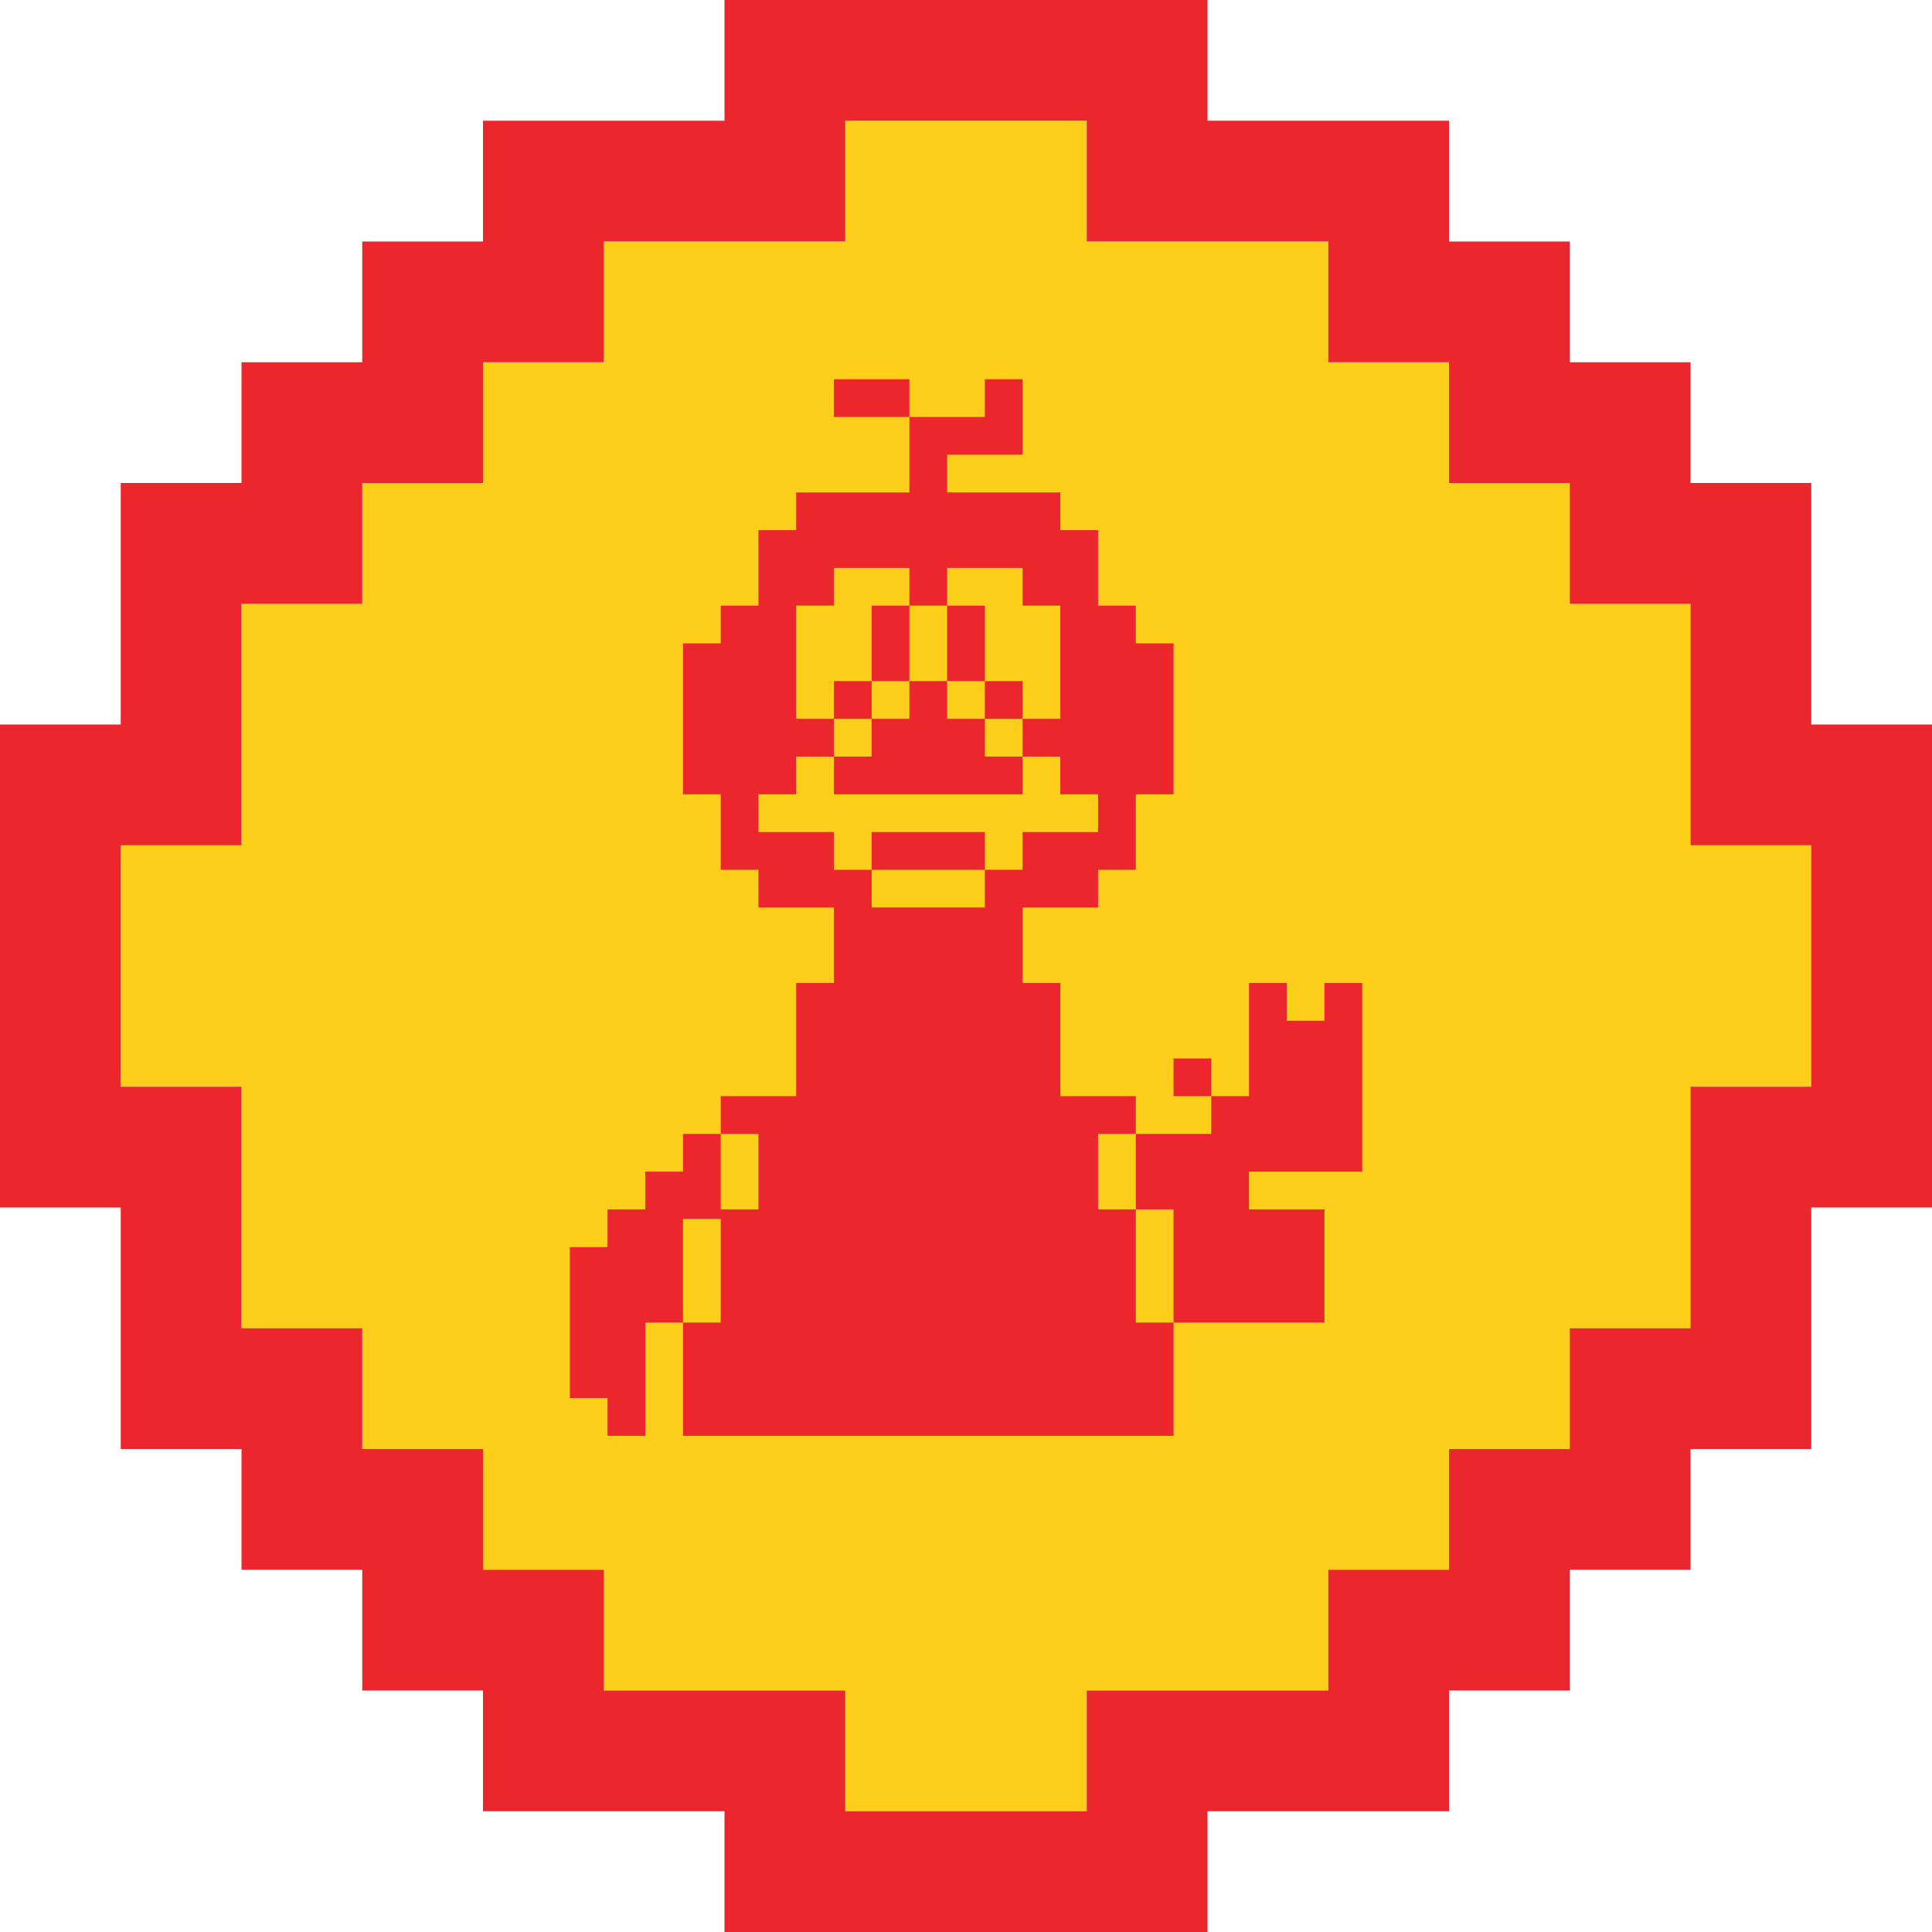
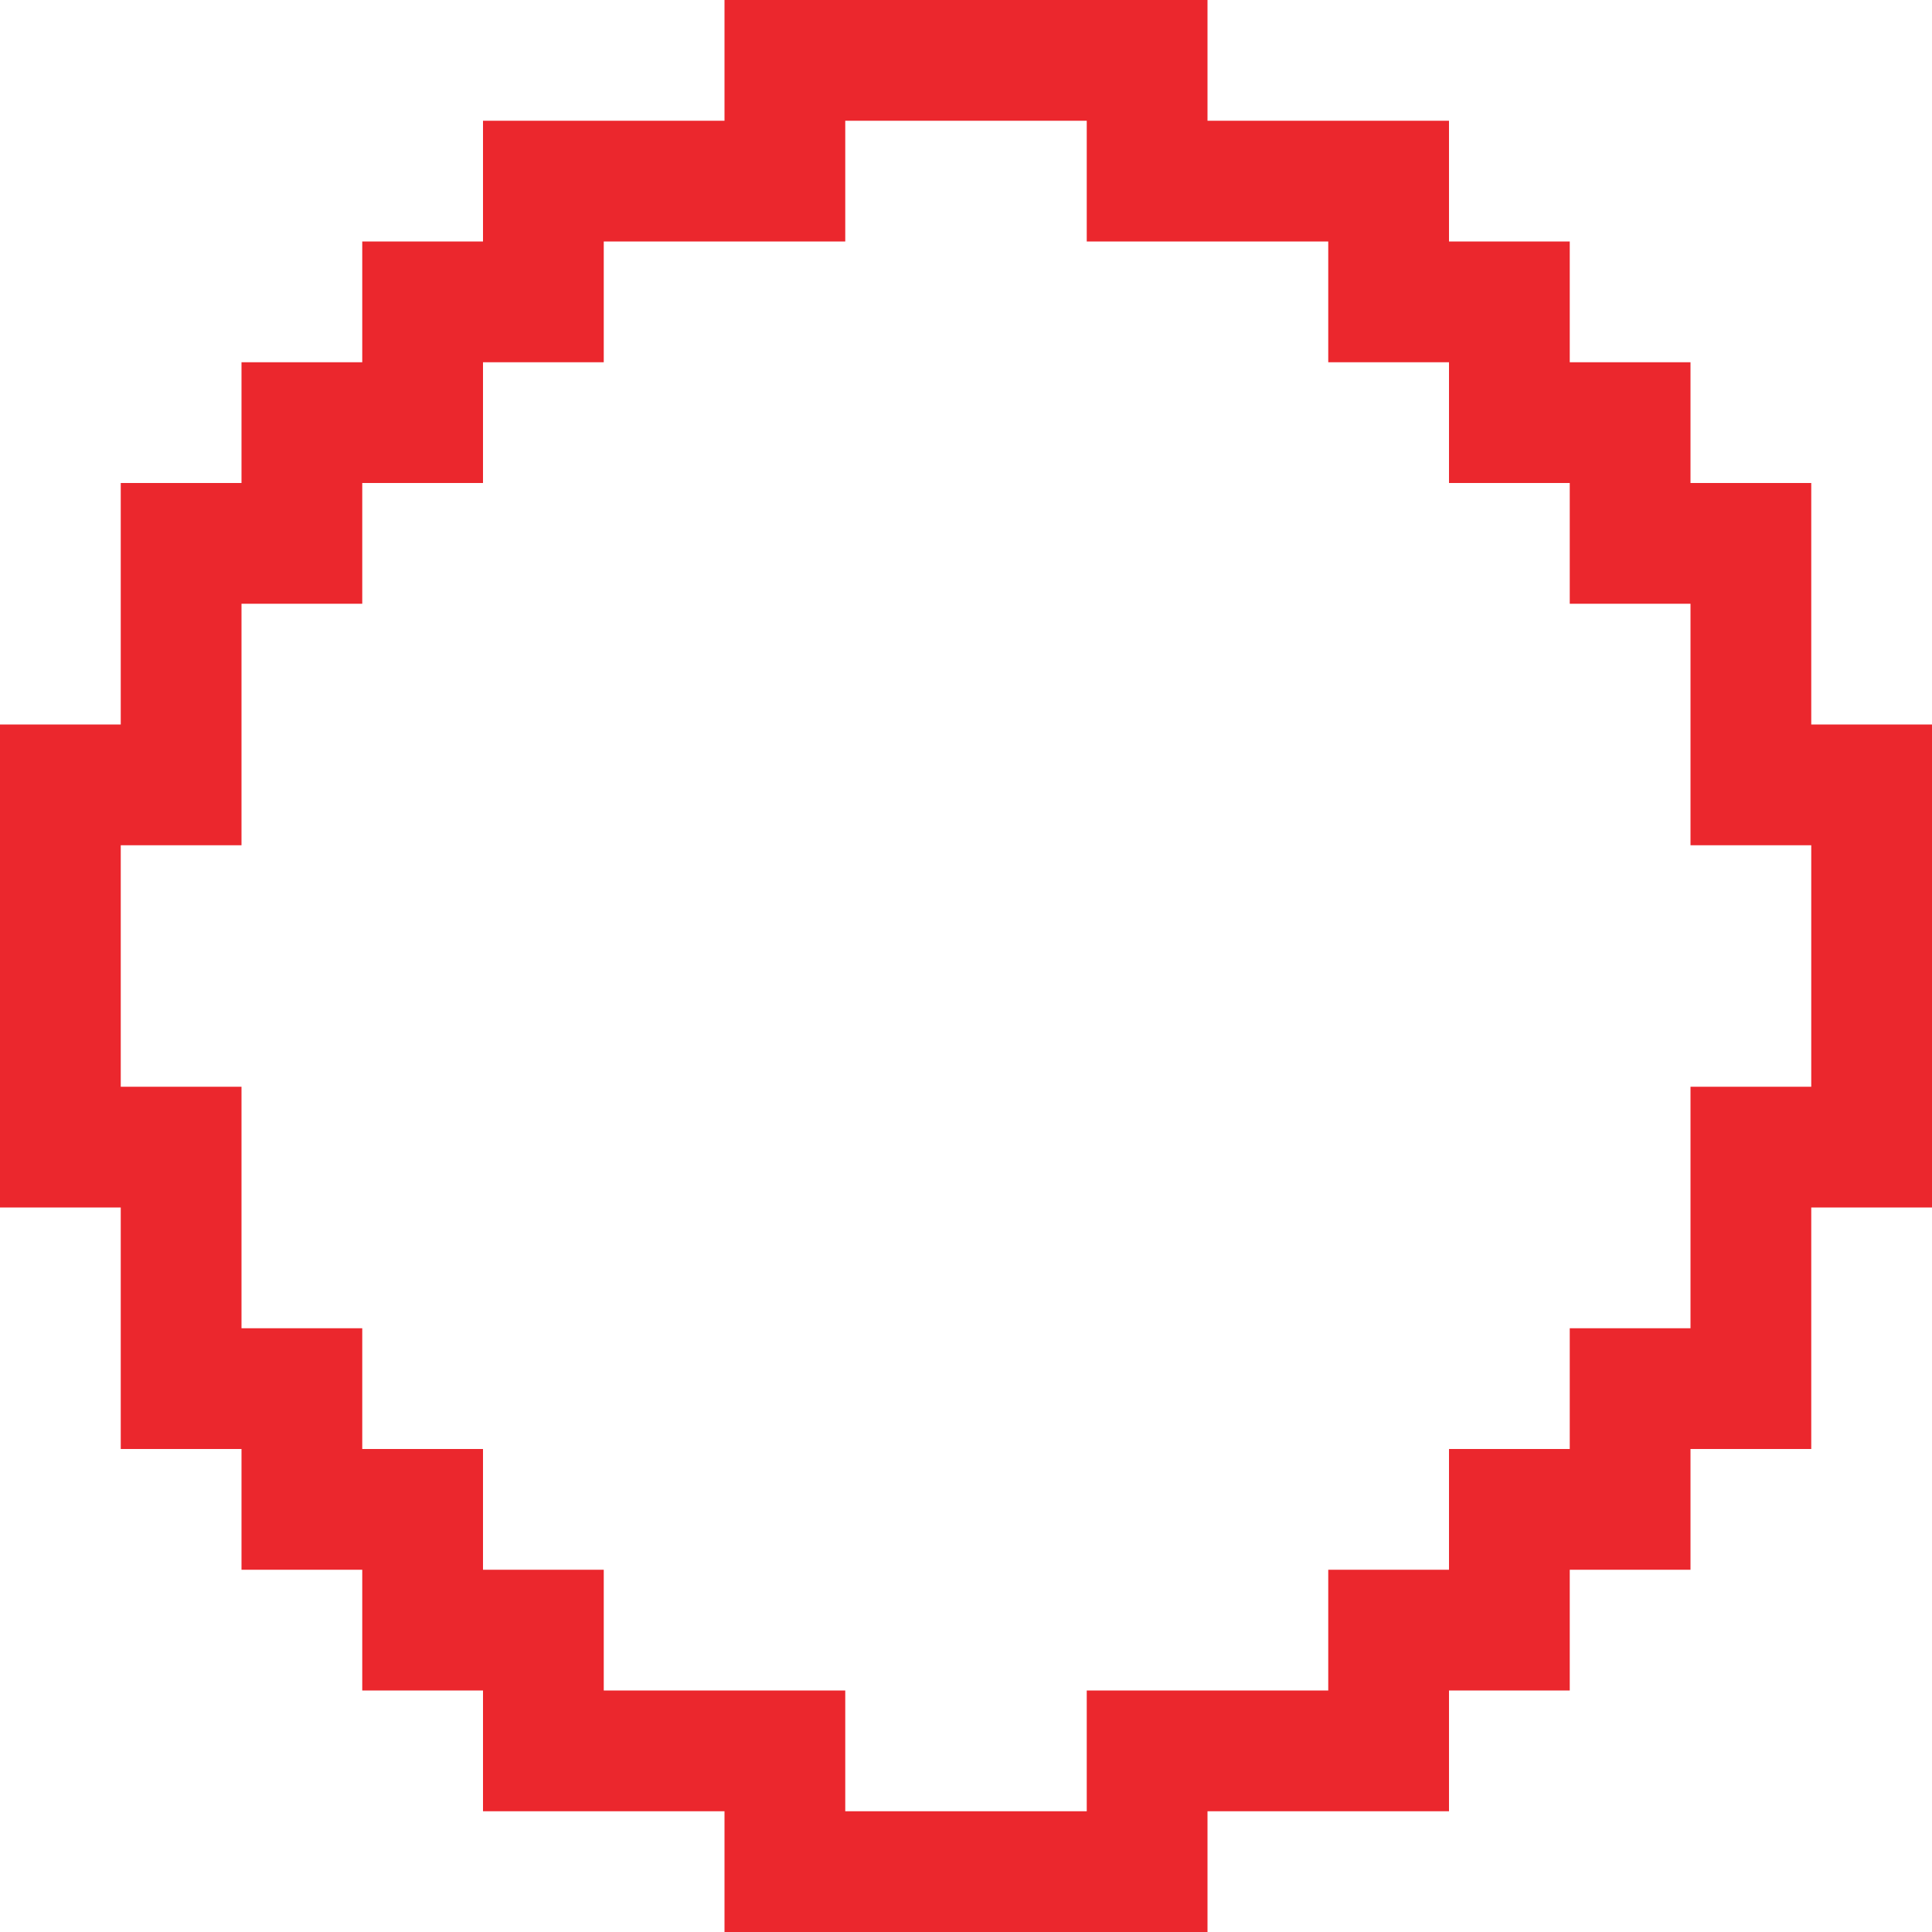
<svg xmlns="http://www.w3.org/2000/svg" version="1.1" x="0" y="0" width="1024" height="1024" viewBox="0, 0, 1024, 1024">
  <g id="Layer_1">
-     <path d="M512,960 L448,960 L448,896 L320,896 L320,832 L256,832 L256,768 L192,768 L192,704 L448,704 L128,704 L128,576 L64,576 L64,448 L128,448 L128,320 L192,320 L192,256 L256,256 L256,192 L320,192 L320,128 L448,128 L448,320 L448,64 L576,64 L576,128 L704,128 L704,192 L768,192 L768,256 L832,256 L832,320 L896,320 L896,448 L576,448 L960,448 L960,576 L832,576 L832,768 L768,768 L768,832 L704,832 L704,704 L704,896 L576,896 L576,960 z M832,704 L832,576 L896,576 L896,704 z" fill="#FDCF1A" />
    <path d="M576,1024 L384,1024 L384,960 L256,960 L256,896 L192,896 L192,832 L128,832 L128,768 L64,768 L64,640 L0,640 L0,512 L64,512 L64,576 L128,576 L128,704 L192,704 L192,768 L256,768 L256,832 L320,832 L320,896 L448,896 L448,960 L576,960 L576,896 L704,896 L704,832 L832,832 L832,896 L768,896 L768,960 L640,960 L640,1024 z M832,832 L768,832 L768,768 L832,768 L832,704 L960,704 L960,768 L896,768 L896,832 z M896,704 L896,576 L960,576 L960,704 z M960,640 L960,576 L1024,576 L1024,640 z M960,576 L960,448 L896,448 L896,320 L960,320 L960,384 L1024,384 L1024,576 z M0,512 L0,384 L64,384 L64,256 L128,256 L128,192 L192,192 L192,320 L128,320 L128,448 L64,448 L64,512 z M896,320 L832,320 L832,192 L896,192 L896,256 L960,256 L960,320 z M768,256 L768,192 L832,192 L832,256 z M192,256 L192,128 L256,128 L256,64 L320,64 L320,192 L256,192 L256,256 z M768,192 L704,192 L704,64 L768,64 L768,128 L832,128 L832,192 z M640,128 L576,128 L576,0 L640,0 L640,64 L704,64 L704,128 z M384,128 L320,128 L320,64 L384,64 L384,0 L512,0 L512,64 L448,64 L448,128 z M512,64 L512,0 L576,0 L576,64 z" fill="#EB272D" />
-     <path d="M482,201 L482,221 L522,221 L522,201 L542,201 L542,221 L542,221 L542,241 L502,241 L502,261 L562,261 L562,281 L582,281 L582,301 L582,301 L582,321 L602,321 L602,341 L622,341 L622,421 L602,421 L602,441 L602,441 L602,461 L582,461 L582,481 L542,481 L542,521 L562,521 L562,581 L602,581 L602,601 L582,601 L582,641 L602,641 L602,601 L642,601 L642,581 L662,581 L662,521 L682,521 L682,541 L702,541 L702,521 L722,521 L722,541 L722,541 L722,621 L662,621 L662,641 L702,641 L702,701 L622,701 L622,761 L582,761 L582,761 L402,761 L402,761 L362,761 L362,701 L382,701 L382,646 L362,646 L362,701 L342,701 L342,761 L322,761 L322,741 L302,741 L302,661 L322,661 L322,641 L342,641 L342,621 L362,621 L362,601 L382,601 L382,581 L422,581 L422,521 L442,521 L442,481 L402,481 L402,461 L382,461 L382,421 L362,421 L362,341 L382,341 L382,321 L402,321 L402,281 L422,281 L422,261 L482,261 L482,221 L442,221 L442,201 L482,201 z M622,641 L602,641 L602,701 L622,701 L622,641 z M402,601 L382,601 L382,641 L402,641 L402,601 z M522,461 L462,461 L462,481 L522,481 L522,461 z M522,381 L522,361 L542,361 L542,381 L522,381 L522,401 L542,401 L542,381 L562,381 L562,321 L542,321 L542,301 L442,301 L442,321 L422,321 L422,381 L442,381 L442,401 L422,401 L422,421 L402,421 L402,441 L442,441 L442,461 L462,461 L462,441 L522,441 L522,461 L542,461 L542,441 L582,441 L582,421 L562,421 L562,401 L542,401 L542,421 L442,421 L442,401 L462,401 L462,381 L482,381 L482,361 L502,361 L502,381 L522,381 z M462,361 L462,381 L442,381 L442,361 L462,361 z M482,321 L482,361 L462,361 L462,321 L482,321 z M522,321 L522,361 L502,361 L502,321 L522,321 z M502,301 L502,321 L482,321 L482,301 L502,301 z M642,561 L622,561 L622,581 L642,581 L642,561 z" fill="#EB272D" />
  </g>
</svg>